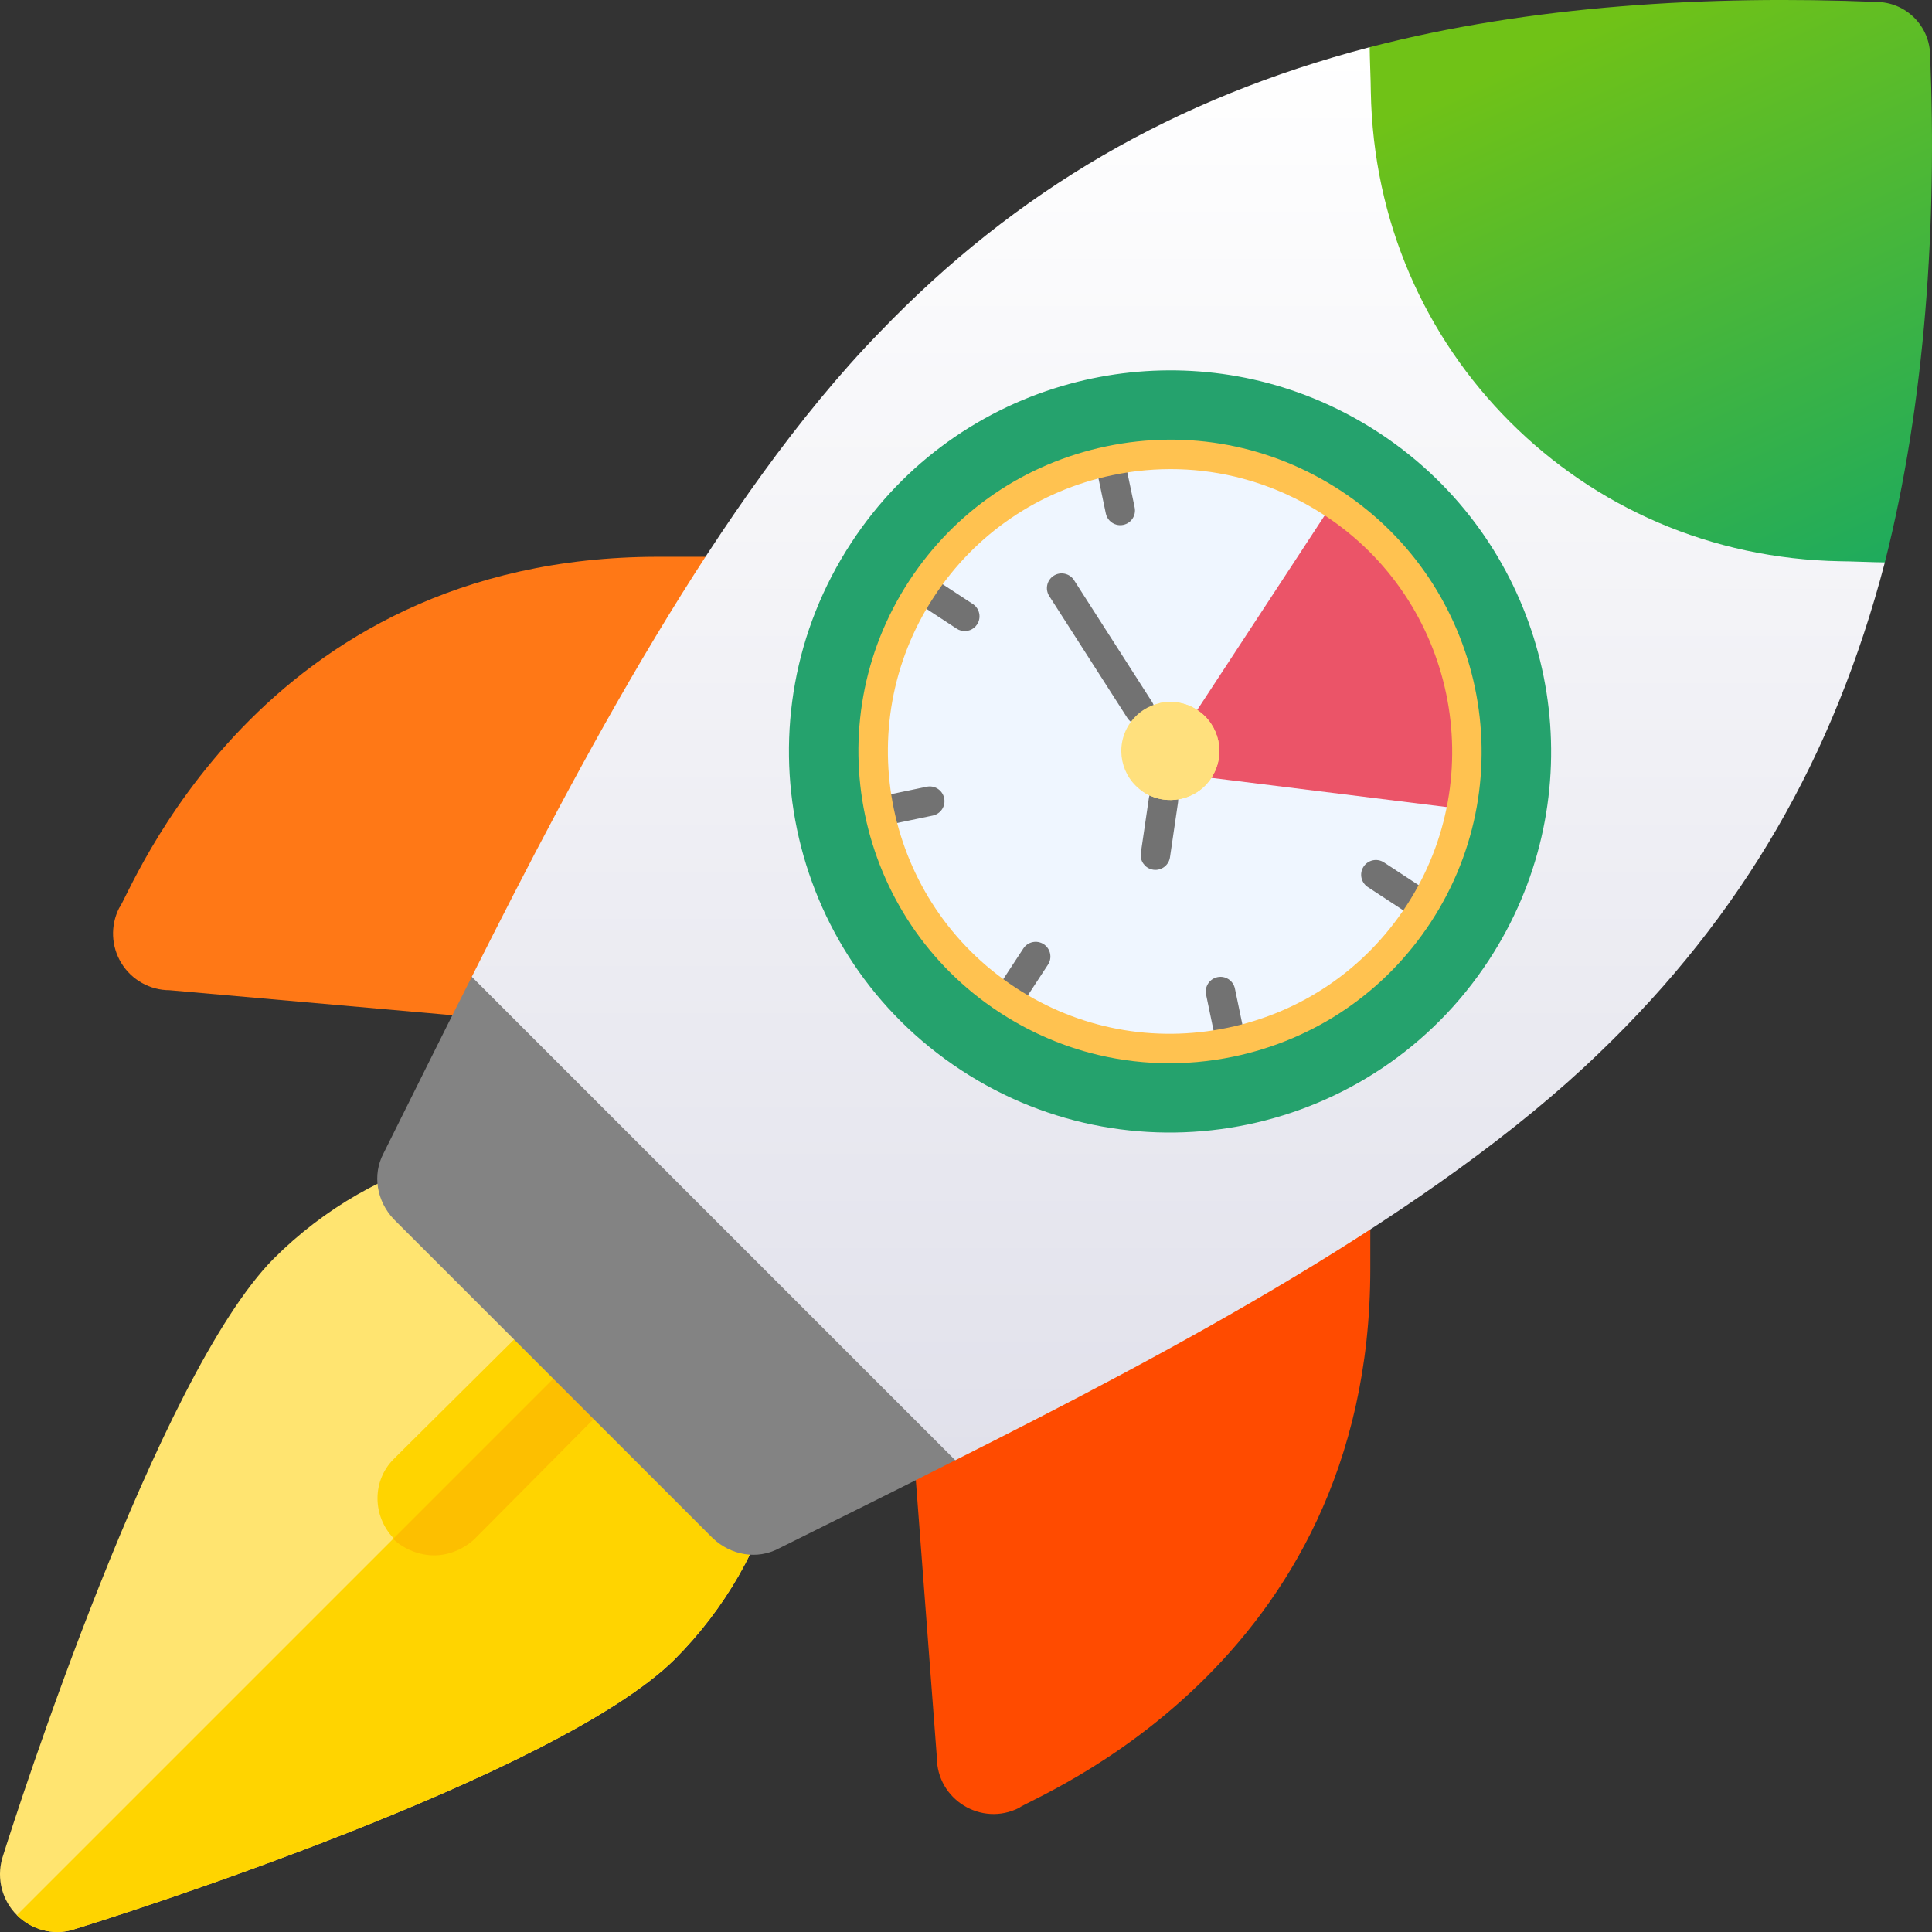
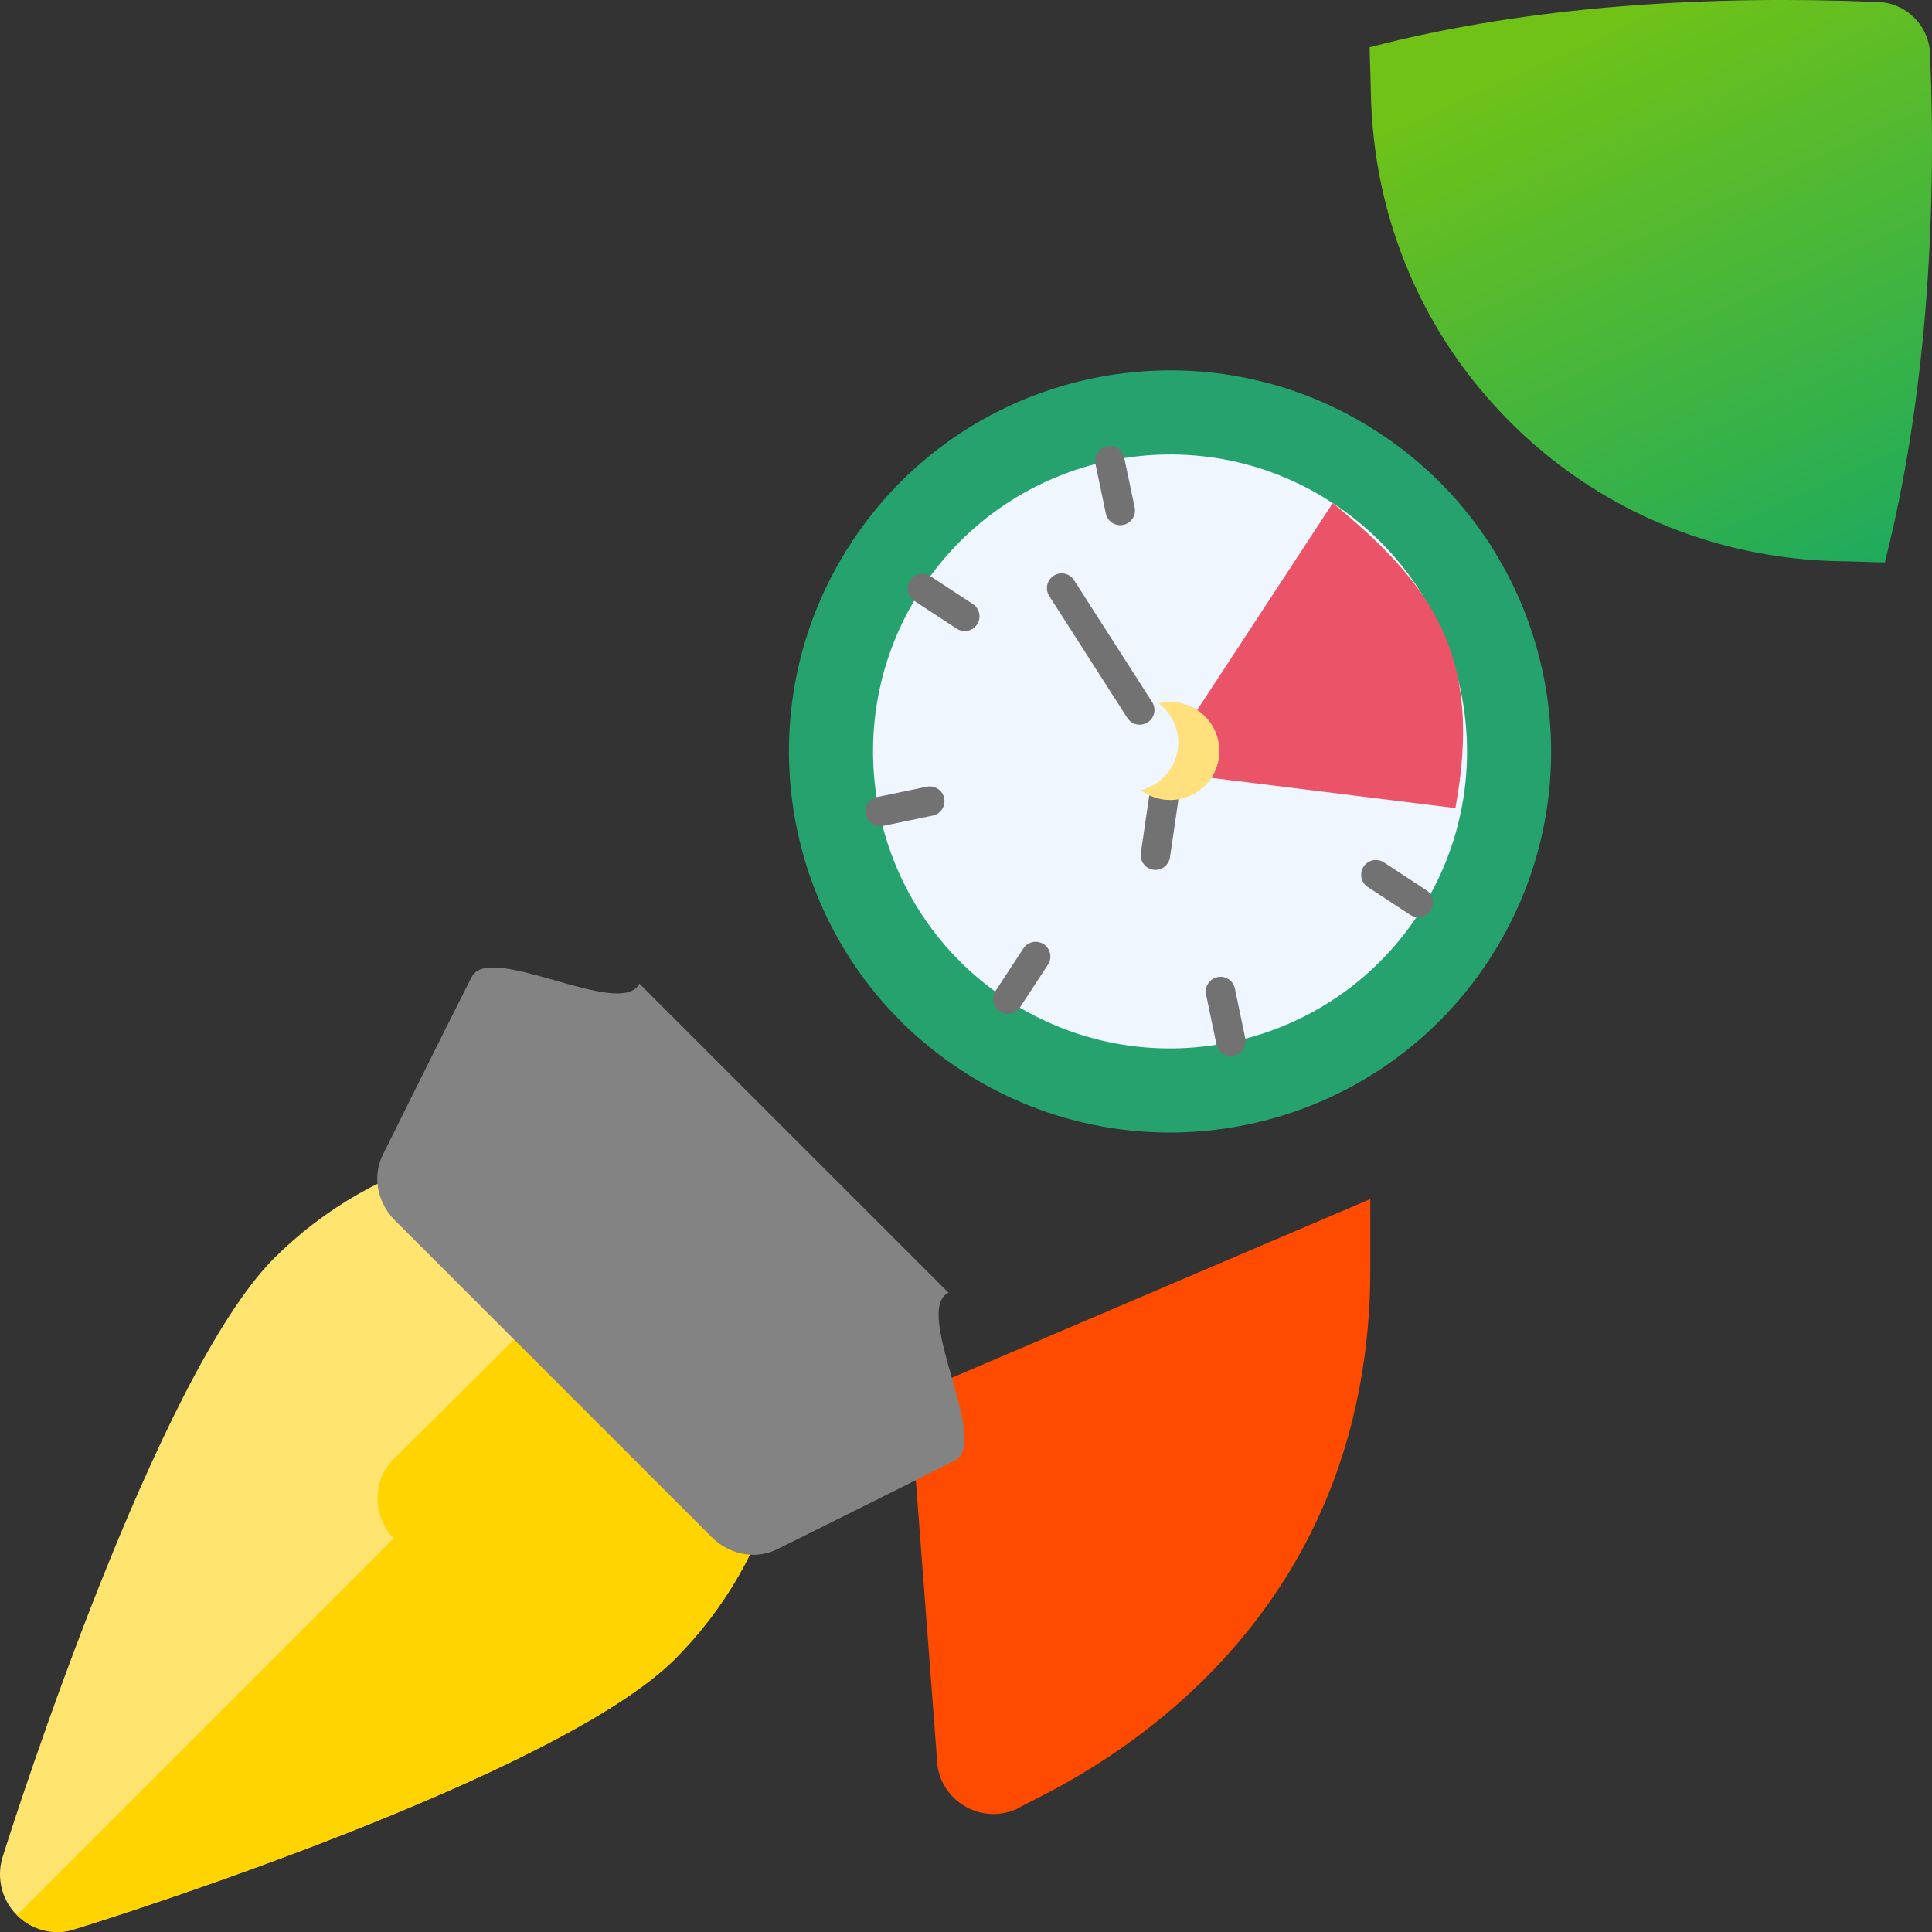
<svg xmlns="http://www.w3.org/2000/svg" fill="none" height="134" viewBox="0 0 134 134" width="134">
  <rect x="0" y="0" width="134" height="134" fill="#333333" stroke="none" />
  <linearGradient id="a" gradientUnits="userSpaceOnUse" x1="81.726" x2="81.726" y1="3.275" y2="101.279">
    <stop offset="0" stop-color="#fff" />
    <stop offset="1" stop-color="#e1e1eb" />
  </linearGradient>
  <linearGradient id="b" gradientUnits="userSpaceOnUse" x1="114.499" x2="134.001" y1="0" y2="42.992">
    <stop offset="0" stop-color="#70c217" />
    <stop offset="1" stop-color="#15a865" />
  </linearGradient>
  <path d="m53.925 102.692c-1.178 4.555-3.612 8.874-7.146 12.408-8.168 8.089-38.384 17.729-41.76 18.75-1.335.393-2.827 0-3.848-1.021-1.021-1.021-1.414-2.513-1.021-3.926 1.021-3.298 10.74-33.435 18.828-41.602 3.534-3.534 7.853-5.968 12.408-7.146l11.23 11.23z" fill="#ffe470" />
  <path d="m42.617 91.385 11.309 11.308c-1.178 4.555-3.612 8.873-7.146 12.407-8.168 8.089-38.383 17.729-41.76 18.75-1.335.393-2.827 0-3.848-1.021z" fill="#ffd400" />
  <path d="m43.95 95.625-11.073 11.151c-.785.707-1.806 1.099-2.748 1.099-1.021 0-2.042-.392-2.827-1.099v-.079c-1.492-1.57-1.492-4.005 0-5.497l11.151-11.072c1.492-1.571 3.927-1.571 5.419 0h.079c1.57 1.493 1.57 4.005 0 5.497z" fill="#ffd400" />
-   <path d="m43.952 90.128c1.57 1.492 1.57 4.005 0 5.497l-11.073 11.151c-.785.707-1.806 1.1-2.748 1.1-1.021 0-2.042-.393-2.827-1.1v-.078l16.57-16.57z" fill="#fdbf00" />
-   <path d="m45.657 38.617c-27.888 0-36.689 23.576-37.395 24.364-.613 1.216-.556 2.665.161 3.827.713 1.162 1.979 1.871 3.344 1.871 16.117 1.425 26.173 2.314 25.369 2.243l13.356-32.305h-4.835z" fill="#ff7816" />
  <path d="m63.077 96.815c.061.804 2.03 26.755 1.902 25.073 0 2.924 3.089 4.819 5.698 3.505.786-.704 24.365-9.673 24.365-37.393v-4.835z" fill="#ff4b00" />
  <path d="m66.255 101.279c-4.162 2.12-8.324 4.162-12.251 6.125-1.492.786-3.298.472-4.555-.706l-22.146-22.145c-1.178-1.256-1.492-3.062-.706-4.554 1.963-3.927 4.005-8.089 6.125-12.251 1.257-2.435 10.366 2.984 11.623.471l21.439 21.438c-2.513 1.256 2.906 10.366.471 11.622z" fill="#838383" />
-   <path d="m130.73 39.006c-3.534 13.507-9.895 24.501-19.79 34.003-11.544 11.151-30 20.889-44.685 28.27l-16.727-16.727-16.806-16.805c7.382-14.685 17.121-33.218 28.272-44.683 9.502-9.895 20.497-16.256 34.005-19.79l7.931 2.906c.158 6.832 2.906 13.036 7.382 17.512 4.477 4.476 10.681 7.225 17.513 7.382z" fill="url(#a)" />
  <path d="m99.474 34.53c-7.617-7.617-20.104-7.617-27.722 0-7.618 7.696-7.618 20.025 0 27.721v.079c7.617 7.617 20.104 7.617 27.722 0 7.697-7.696 7.697-20.103 0-27.799z" fill="#76e2f8" />
  <path d="m130.73 39.006c-.628 0-2.434-.079-3.062-.079-9.032-.157-17.042-3.769-22.932-9.659-5.889-5.89-9.502-13.9-9.659-22.93 0-.628-.078-2.435-.078-3.063 11.151-2.906 23.637-3.613 35.104-3.142 1.021 0 1.963.393 2.67 1.099.706.707 1.099 1.649 1.099 2.67.471 11.464-.314 23.951-3.142 35.102z" fill="url(#b)" />
  <path clip-rule="evenodd" d="m66.667 74.228c12.213 7.998 28.595 4.584 36.592-7.626 7.04-10.742 5.24-24.717-3.611-33.369-1.207-1.179-2.548-2.262-4.014-3.222s-2.991-1.757-4.556-2.392c-5.462-2.219-11.39-2.488-16.866-1.001-6.015 1.635-11.484 5.394-15.166 11.02-8.001 12.208-4.588 28.594 7.622 36.59z" fill="#25a26d" fill-rule="evenodd" />
  <path clip-rule="evenodd" d="m92.439 34.892c-9.515-6.235-22.282-3.572-28.518 5.943-6.232 9.516-3.572 22.282 5.944 28.513 9.515 6.235 22.281 3.575 28.517-5.94l.021-.034c6.207-9.511 3.542-22.258-5.964-28.483z" fill="#eff6ff" fill-rule="evenodd" />
  <path clip-rule="evenodd" d="m92.439 34.892-9.402 14.351c-1.088 1.659-.392 3.685.981 4.708l16.927 2.1c1.987-10.732-1.752-15.588-8.506-21.159z" fill="#eb5468" fill-rule="evenodd" />
  <g fill="#727272">
    <path d="m69.641 70.274c-.102-.027-.202-.071-.296-.133-.472-.309-.604-.943-.294-1.415l1.927-2.942c.309-.472.942-.604 1.414-.294.472.309.604.943.295 1.414l-1.928 2.942c-.248.379-.704.538-1.119.427z" />
    <path d="m66.65 43.736c-.102-.028-.202-.071-.296-.133l-2.938-1.927c-.472-.309-.604-.943-.294-1.415.309-.472.942-.604 1.415-.294l2.938 1.927c.472.309.604.943.294 1.415-.248.378-.704.538-1.119.427z" />
    <path d="m98.103 63.585c-.102-.028-.202-.071-.296-.133l-2.938-1.927c-.472-.309-.604-.943-.294-1.415.309-.472.942-.604 1.415-.294l2.938 1.927c.472.309.604.943.294 1.415-.248.378-.704.538-1.119.427z" />
    <path d="m77.434 36.391c-.36-.097-.655-.388-.736-.778l-.721-3.443c-.116-.552.239-1.094.791-1.209.552-.115 1.094.238 1.209.791l.721 3.443c.116.552-.238 1.094-.791 1.209-.162.034-.323.027-.473-.013z" />
    <path d="m85.104 73.202c-.361-.097-.655-.388-.736-.779l-.717-3.442c-.115-.552.239-1.093.792-1.208.552-.115 1.093.239 1.208.792l.717 3.442c.115.552-.24 1.093-.792 1.208-.162.034-.323.027-.472-.013z" />
    <path d="m60.781 57.271c-.361-.097-.655-.389-.737-.779-.115-.552.239-1.093.792-1.208l3.442-.717c.552-.116 1.094.239 1.208.792.115.552-.239 1.093-.792 1.208l-3.442.717c-.162.034-.322.027-.472-.013z" />
    <path d="m78.785 50.229c-.237-.064-.453-.212-.596-.436l-5.415-8.451c-.304-.475-.166-1.107.309-1.411.475-.304 1.107-.166 1.411.309l5.415 8.451c.304.475.166 1.107-.309 1.411-.252.161-.548.198-.816.127z" />
    <path d="m79.871 60.299c-.494-.132-.821-.616-.745-1.135l.56-3.82c.082-.558.601-.944 1.159-.863.556.082.945.6.863 1.159l-.56 3.82c-.082.558-.601.945-1.159.863-.04-.006-.079-.014-.118-.024z" />
  </g>
-   <path d="m75.577 73.019c-2.199-.589-4.313-1.532-6.272-2.816-9.971-6.529-12.77-19.955-6.239-29.927 3.166-4.831 8.022-8.14 13.675-9.319 5.654-1.179 11.427-.085 16.257 3.08 9.951 6.517 12.761 19.92 6.267 29.884l-.015.024c-.005.008-.01.015-.015.023-3.165 4.83-8.022 8.139-13.675 9.316-3.36.7-6.763.597-9.985-.266zm10.625-39.822c-2.918-.782-5.999-.875-9.043-.24-5.119 1.067-9.517 4.064-12.383 8.438-5.913 9.03-3.379 21.186 5.649 27.098 4.374 2.866 9.601 3.857 14.72 2.791 5.114-1.065 9.508-4.057 12.375-8.425l.014-.022c.004-.007.009-.014.014-.021 5.889-9.024 3.346-21.167-5.668-27.07-0-0-0-0-0-0-1.773-1.162-3.687-2.016-5.677-2.549zm12.18 30.211.001 0z" fill="#ffc250" />
-   <path clip-rule="evenodd" d="m83.036 49.243c-1.571-1.029-3.68-.59-4.708.981-1.029 1.571-.59 3.68.981 4.708 1.571 1.029 3.68.59 4.708-.981 1.029-1.571.59-3.68-.981-4.708z" fill="#ffe07d" fill-rule="evenodd" />
  <path clip-rule="evenodd" d="m84.017 53.951c1.029-1.571.59-3.68-.981-4.708-.82-.536-1.786-.674-2.671-.46 1.421 1.068 1.787 3.073.799 4.583-.492.748-1.228 1.242-2.037 1.441.06.044.121.085.182.125 1.571 1.029 3.68.59 4.708-.981z" fill="#ffe07d" fill-rule="evenodd" />
</svg>